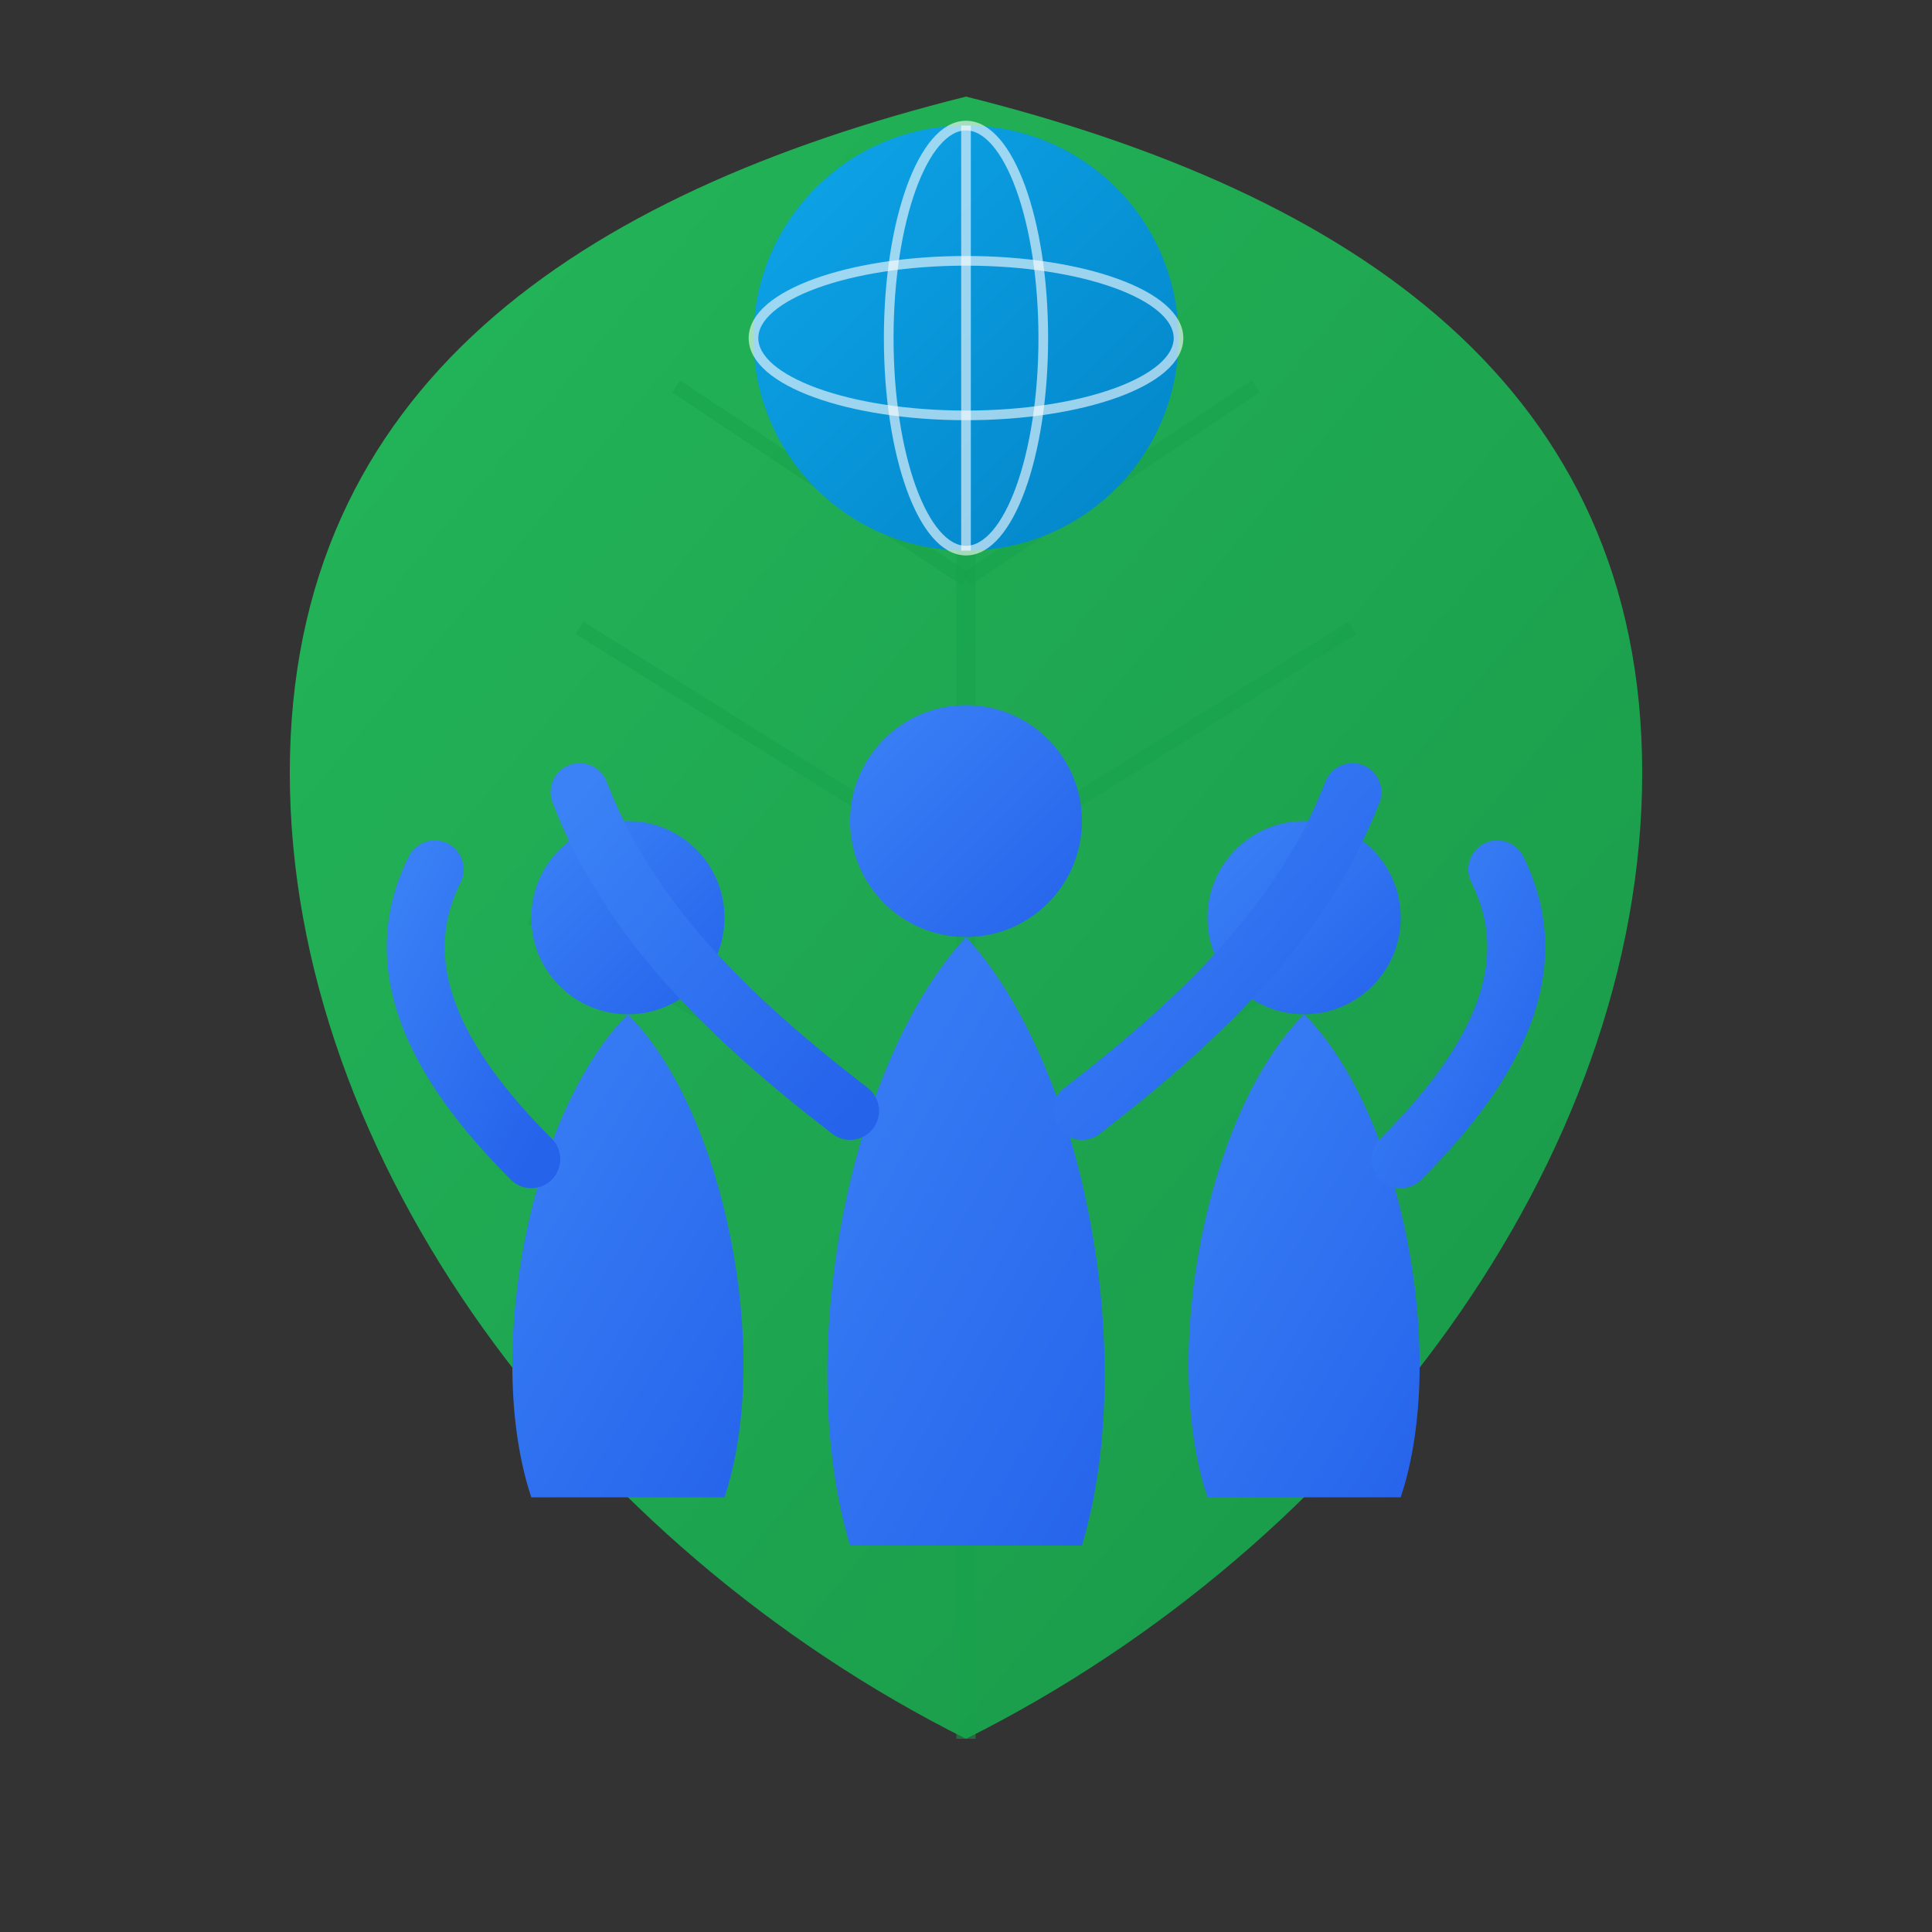
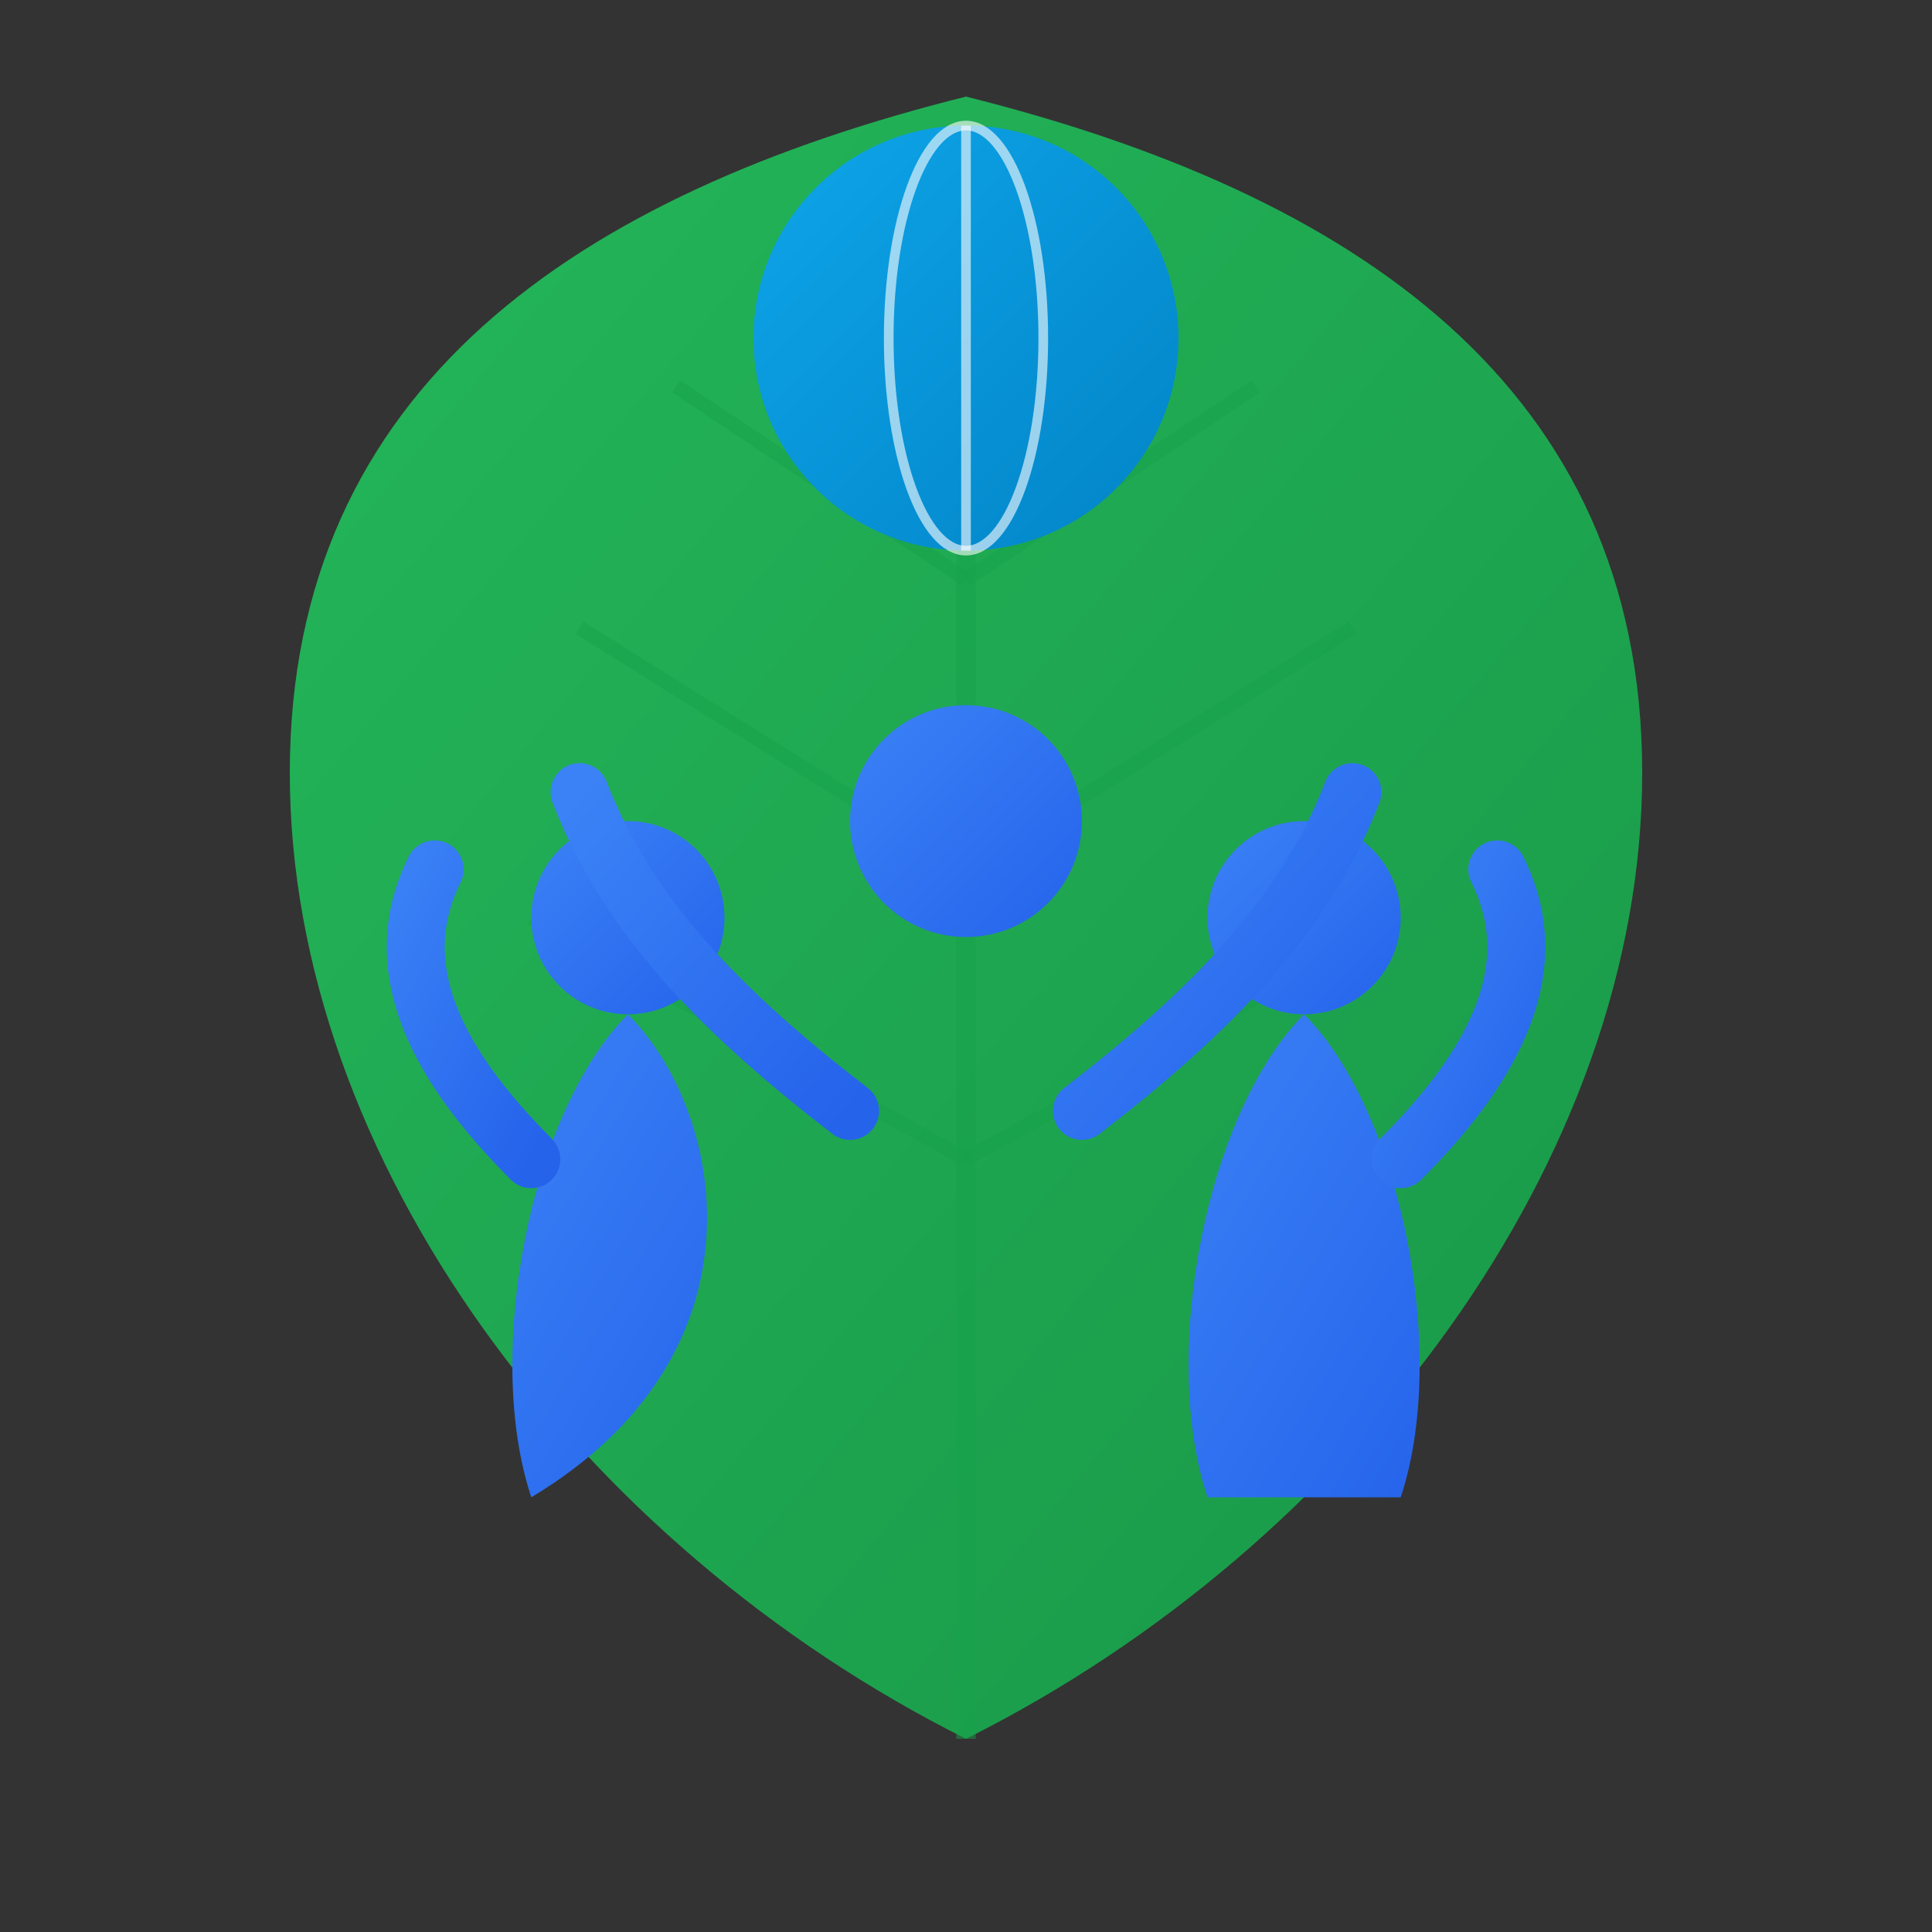
<svg xmlns="http://www.w3.org/2000/svg" viewBox="0 0 200 200">
  <rect x="0" y="0" width="200" height="200" fill="#333333" stroke="none" />
  <defs>
    <linearGradient id="leafGradient" x1="0%" y1="0%" x2="100%" y2="100%">
      <stop offset="0%" style="stop-color:#22c55e;stop-opacity:1" />
      <stop offset="100%" style="stop-color:#16a34a;stop-opacity:1" />
    </linearGradient>
    <linearGradient id="globeGradient" x1="0%" y1="0%" x2="100%" y2="100%">
      <stop offset="0%" style="stop-color:#0ea5e9;stop-opacity:1" />
      <stop offset="100%" style="stop-color:#0284c7;stop-opacity:1" />
    </linearGradient>
    <linearGradient id="peopleGradient" x1="0%" y1="0%" x2="100%" y2="100%">
      <stop offset="0%" style="stop-color:#3b82f6;stop-opacity:1" />
      <stop offset="100%" style="stop-color:#2563eb;stop-opacity:1" />
    </linearGradient>
  </defs>
  <path d="M100 180 C60 160 30 120 30 80 C30 40 60 20 100 10 C140 20 170 40 170 80 C170 120 140 160 100 180 Z" fill="url(#leafGradient)" opacity="0.9" />
  <path d="M100 180 L100 30" stroke="#16a34a" stroke-width="2" fill="none" opacity="0.5" />
  <path d="M100 60 L70 40" stroke="#16a34a" stroke-width="1.5" fill="none" opacity="0.5" />
  <path d="M100 60 L130 40" stroke="#16a34a" stroke-width="1.5" fill="none" opacity="0.5" />
  <path d="M100 90 L60 65" stroke="#16a34a" stroke-width="1.5" fill="none" opacity="0.5" />
  <path d="M100 90 L140 65" stroke="#16a34a" stroke-width="1.5" fill="none" opacity="0.5" />
  <path d="M100 120 L55 95" stroke="#16a34a" stroke-width="1.5" fill="none" opacity="0.5" />
  <path d="M100 120 L145 95" stroke="#16a34a" stroke-width="1.5" fill="none" opacity="0.5" />
  <circle cx="100" cy="35" r="22" fill="url(#globeGradient)" />
-   <ellipse cx="100" cy="35" rx="22" ry="8" fill="none" stroke="#fff" stroke-width="1" opacity="0.6" />
  <path d="M100 13 L100 57" stroke="#fff" stroke-width="1" opacity="0.6" />
  <ellipse cx="100" cy="35" rx="8" ry="22" fill="none" stroke="#fff" stroke-width="1" opacity="0.6" />
  <circle cx="65" cy="95" r="10" fill="url(#peopleGradient)" />
-   <path d="M65 105 C55 115 50 140 55 155 L75 155 C80 140 75 115 65 105" fill="url(#peopleGradient)" />
+   <path d="M65 105 C55 115 50 140 55 155 C80 140 75 115 65 105" fill="url(#peopleGradient)" />
  <circle cx="100" cy="85" r="12" fill="url(#peopleGradient)" />
-   <path d="M100 97 C88 110 82 140 88 160 L112 160 C118 140 112 110 100 97" fill="url(#peopleGradient)" />
  <circle cx="135" cy="95" r="10" fill="url(#peopleGradient)" />
  <path d="M135 105 C145 115 150 140 145 155 L125 155 C120 140 125 115 135 105" fill="url(#peopleGradient)" />
  <path d="M55 120 C45 110 40 100 45 90" stroke="url(#peopleGradient)" stroke-width="6" fill="none" stroke-linecap="round" />
  <path d="M145 120 C155 110 160 100 155 90" stroke="url(#peopleGradient)" stroke-width="6" fill="none" stroke-linecap="round" />
  <path d="M88 115 C75 105 65 95 60 82" stroke="url(#peopleGradient)" stroke-width="6" fill="none" stroke-linecap="round" />
  <path d="M112 115 C125 105 135 95 140 82" stroke="url(#peopleGradient)" stroke-width="6" fill="none" stroke-linecap="round" />
</svg>